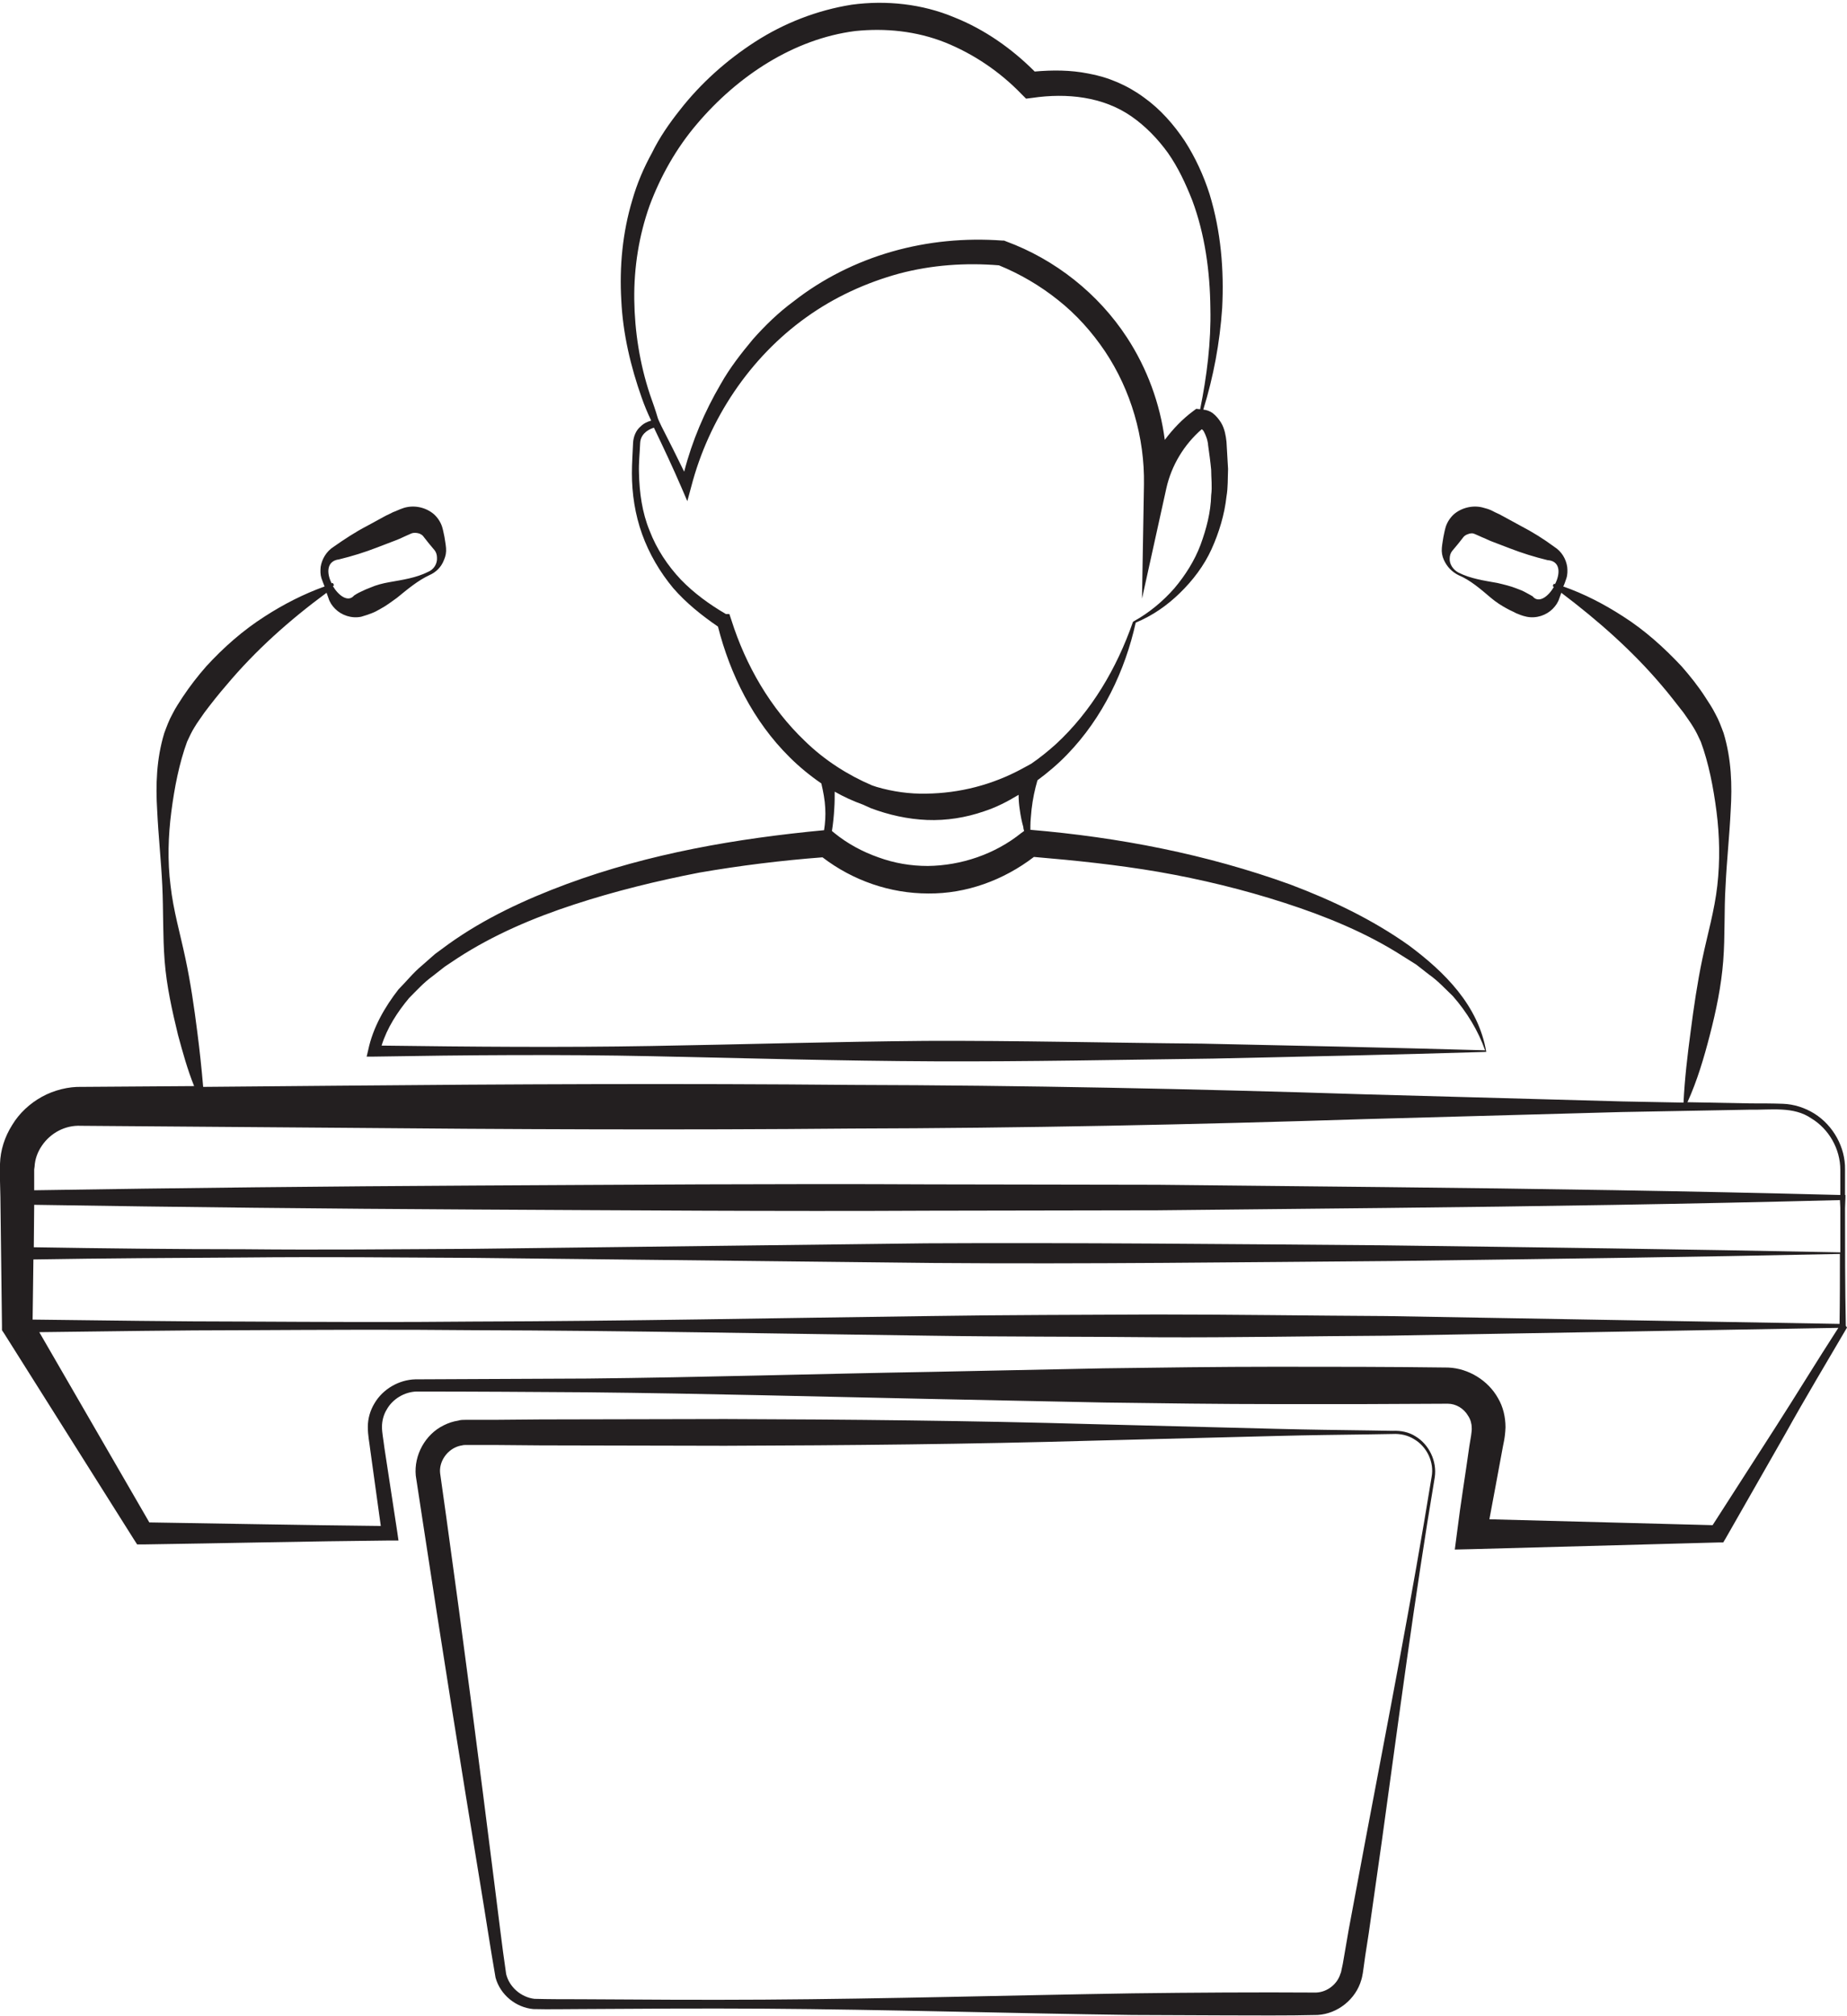
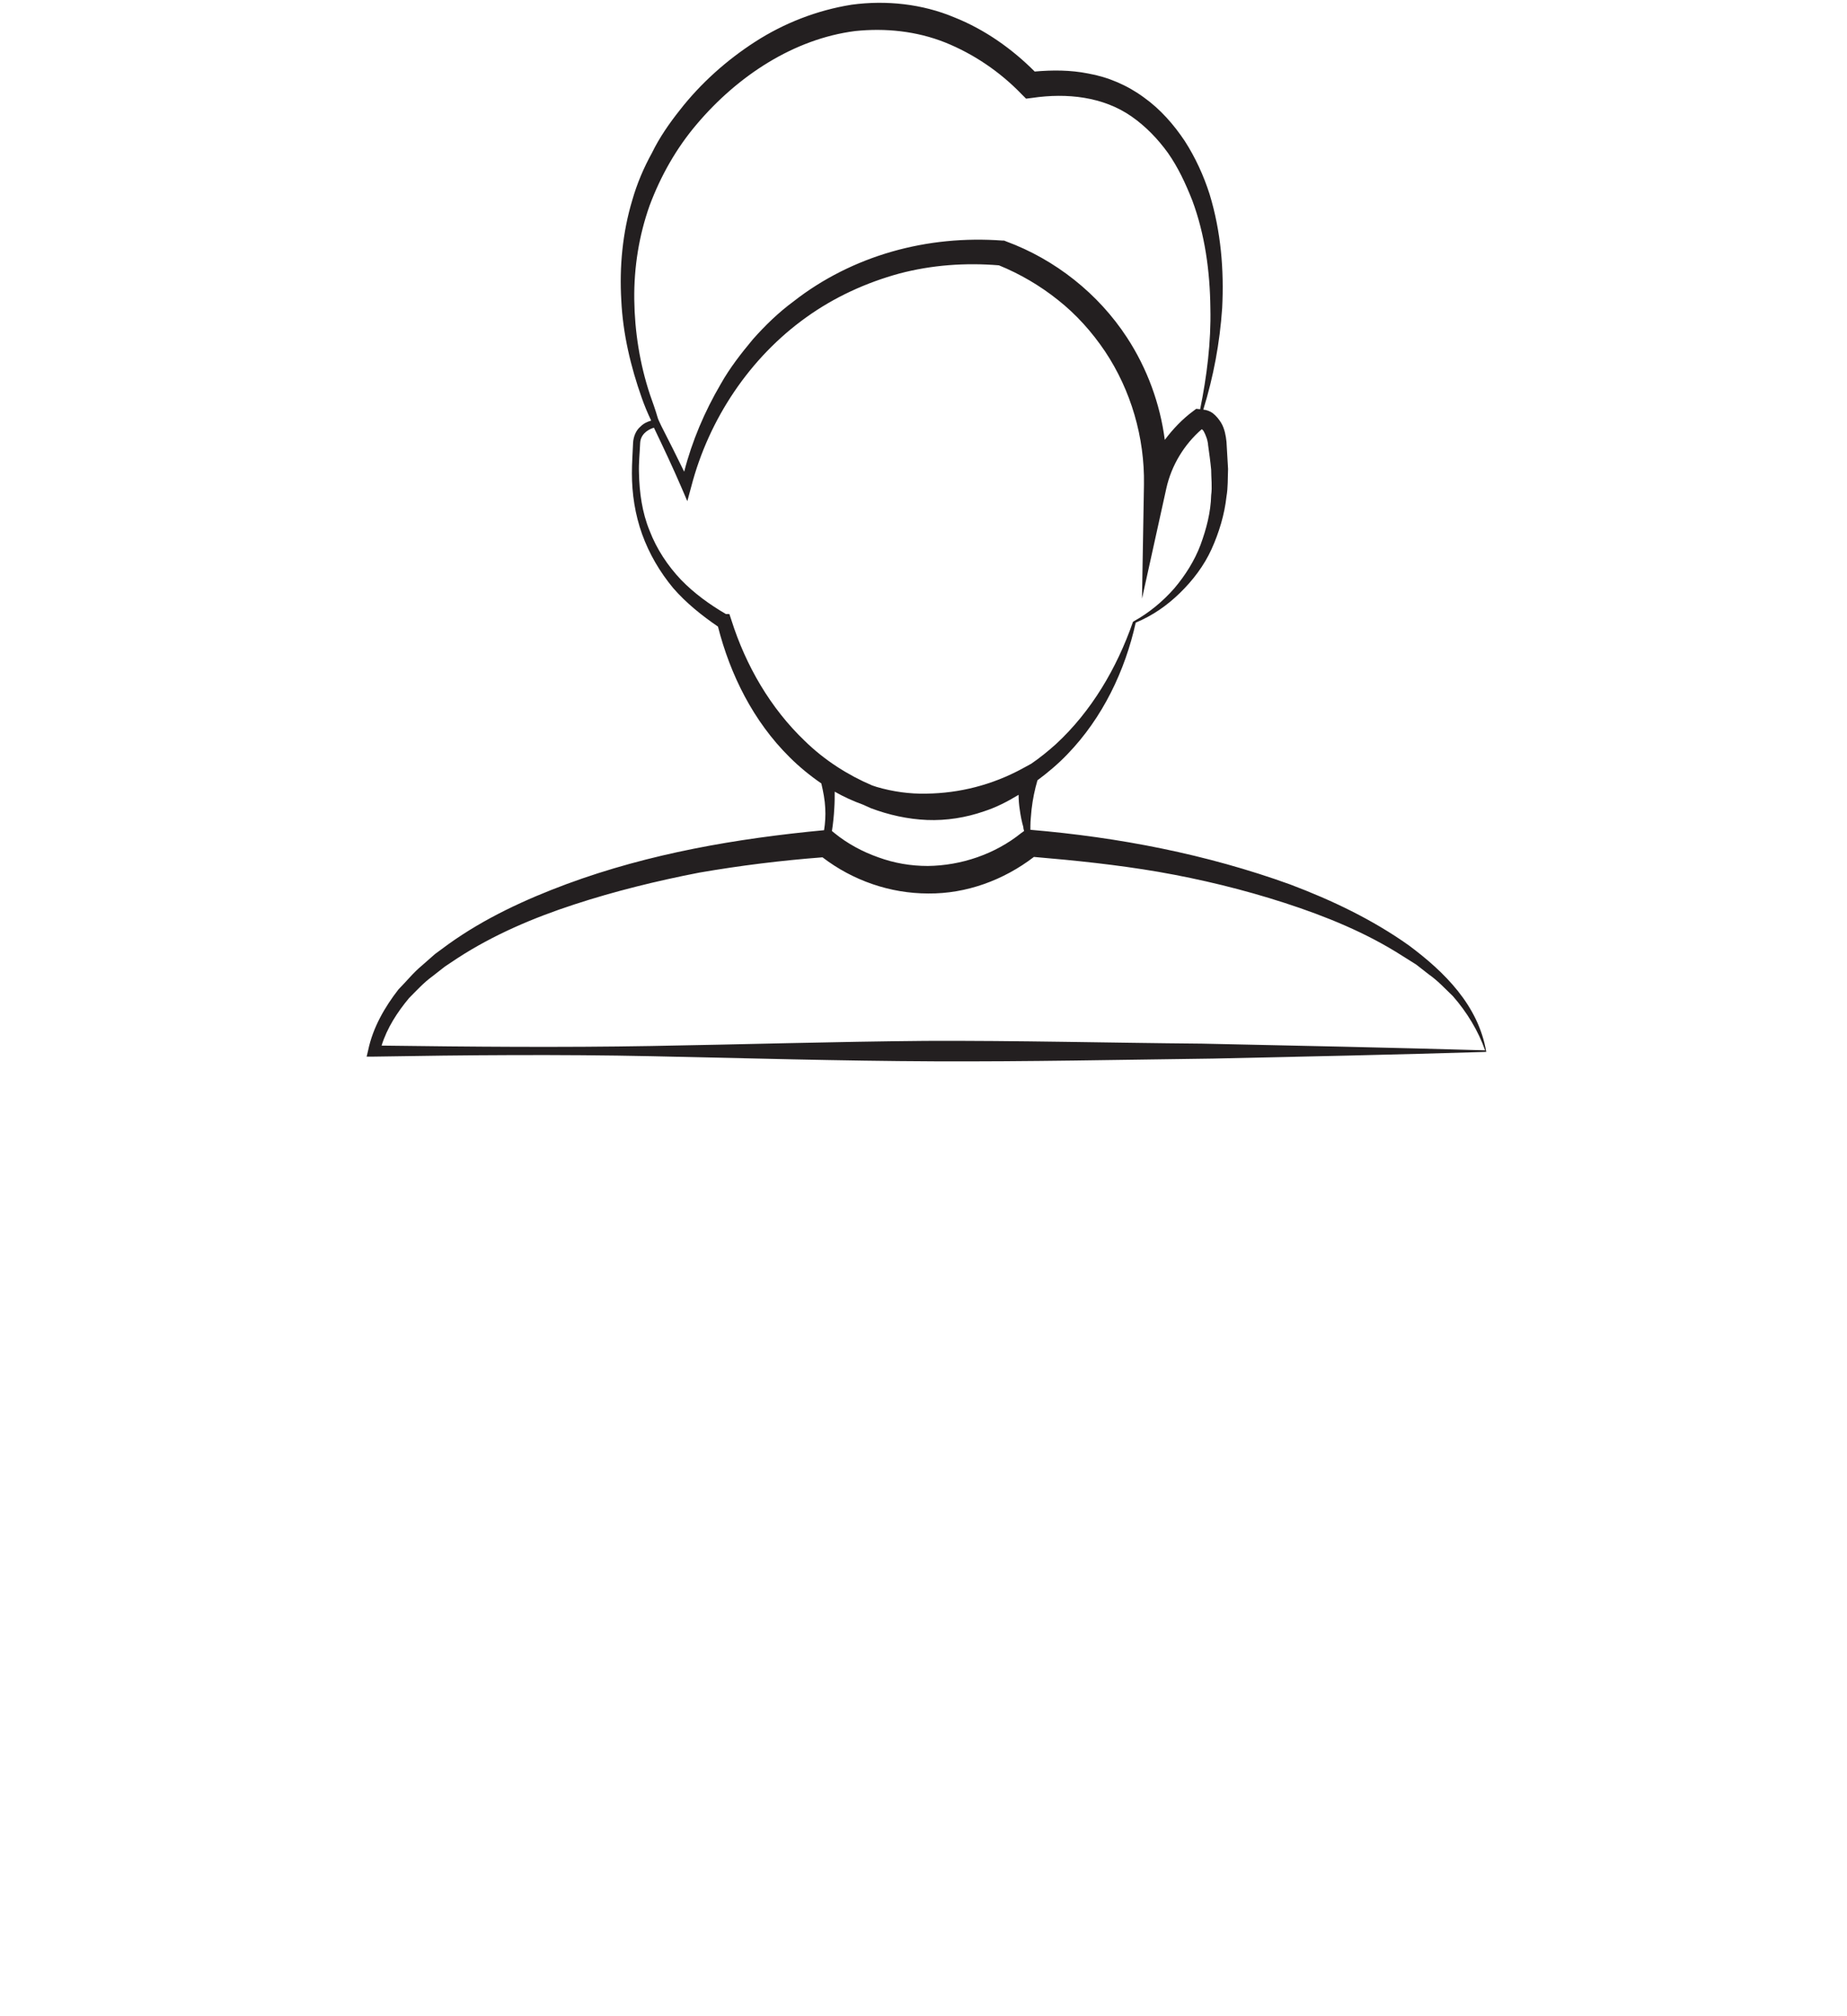
<svg xmlns="http://www.w3.org/2000/svg" height="512.8" preserveAspectRatio="xMidYMid meet" version="1.0" viewBox="21.3 -0.7 470.0 512.8" width="470.0" zoomAndPan="magnify">
  <g fill="#231f20" id="change1_1">
-     <path d="M381.5,364.7c-1.7-1.1-3.8-1.5-5.8-1.4l-5.9-0.1c-7.8-0.1-15.6-0.2-23.4-0.4l-46.9-1.2 c-31.2-0.9-62.5-1.2-93.7-1.3l-46.9,0.1l-11.7,0.1l-5.9,0l-1.5,0c-0.6,0-1.3,0-1.9,0.2c-1.3,0.2-2.5,0.6-3.7,1.2 c-4.7,2.3-7.6,7.6-7.1,12.8l1.8,11.8c4.7,30.9,9.6,61.7,14.7,92.6c1.3,7.8,2.4,15.3,3.8,23.3c1.2,4.4,5.2,7.6,9.6,8 c4.2,0.1,7.9,0,11.8,0c15.6-0.1,31.2-0.2,46.9-0.1c31.2,0.2,62.5,1.2,93.7,1.6L333,512c7.9,0,15.4,0.1,23.6-0.1 c5.1-0.3,9.7-4,11.1-8.9c0.2-0.6,0.3-1.3,0.4-1.8l0.2-1.4l0.4-2.9l0.9-5.8l3.3-23.2c4.3-31,8.3-61.9,13.5-92.8 C387,371.1,385,366.8,381.5,364.7z M385.6,375c-5,30.8-11,61.5-16.8,92.2l-4.3,23l-1,5.8l-0.5,2.9l-0.3,1.4 c-0.1,0.4-0.1,0.7-0.3,1.1c-0.8,2.7-3.4,4.7-6.2,4.8c-15.2-0.1-31.1,0-46.7,0.2c-31.2,0.5-62.5,1.4-93.7,1.6 c-15.6,0.1-31.2,0-46.9-0.1c-3.8,0-7.9,0-11.6-0.1c-3.4-0.4-6.4-3-7.2-6.3c-1.1-7.4-2-15.4-3-23.1c-3.9-31-7.9-62-12.2-92.9 l-1.6-11.4c-0.3-2.6,1.3-5.3,3.7-6.5c0.6-0.3,1.2-0.5,1.9-0.6c0.3-0.1,0.7-0.1,1-0.1l1.4,0l5.9,0l11.7,0.1l46.9,0.1 c31.2-0.1,62.5-0.4,93.7-1.3l46.9-1.2c7.8-0.2,15.6-0.3,23.4-0.4l5.9-0.1c1.9-0.1,3.8,0.3,5.4,1.3 C384.4,367.3,386.3,371.3,385.6,375z" />
-     <path d="M491,336.6c-0.2-10-0.2-19.9-0.2-29.9l0.1-2.8l0-0.6l-0.1,0c0-2.2,0-4.4,0-6.5c0.1-5.6-3-11.2-7.8-14.2 c-2.4-1.5-5.2-2.4-8-2.5c-2.8-0.1-5.5-0.1-8.2-0.1l-16.1-0.3c2.5-5.5,4.2-11.3,5.7-17.1c1.6-6.2,2.9-12.4,3.4-18.8 c0.5-6.4,0.2-12.8,0.6-19.2c0.3-6.4,1-12.7,1.3-19.1c0.4-6.4,0.2-13.1-1.8-19.7c-0.6-1.6-1.2-3.3-2.1-4.9c-0.8-1.6-1.7-2.9-2.6-4.3 c-1.8-2.8-3.9-5.4-6-7.8c-4.5-4.8-9.4-9.2-14.9-12.7c-4.8-3.1-9.8-5.7-15.2-7.6c0.3-0.6,0.5-1.2,0.8-2.1c0.3-0.9,0.3-2,0.2-2.9 c-0.3-2-1.4-3.9-3.3-5.1c-2.7-2-5.6-3.8-8.5-5.3l-4.4-2.4c-0.7-0.4-1.5-0.8-2.2-1.1c-0.8-0.4-1.2-0.7-2.8-1.1 c-2.6-0.8-5.6-0.1-7.6,1.6c-1,0.9-1.7,2-2.1,3.2c-0.3,1-0.4,1.7-0.6,2.6c-0.1,0.8-0.3,1.6-0.4,2.8c-0.1,1.1,0.1,2.1,0.5,3 c0.8,1.8,2.1,3.1,3.7,3.9c3.1,1.3,5.7,3.6,8.3,5.8c1.3,1.1,2.7,2,4.2,2.8c0.7,0.4,1.5,0.7,2.2,1.1c0.8,0.3,1.3,0.6,2.7,0.9 c2.5,0.5,5-0.4,6.6-2c0.8-0.8,1.4-1.7,1.7-2.7l0.5-1.4c9.4,7.1,18.1,14.8,25.4,23.4c2,2.3,3.8,4.7,5.7,7.1c0.8,1.2,1.8,2.5,2.5,3.7 c0.7,1.1,1.3,2.4,1.9,3.7c2,5.4,3.2,11.6,4,17.8c0.8,6.2,0.9,12.6,0.2,18.8c-0.7,6.3-2.5,12.4-3.8,18.6c-1.3,6.2-2.2,12.4-3,18.6 c-0.8,6-1.5,11.9-1.8,18l-15.6-0.3l-65.3-1.8c-43.6-1.4-87.1-2.3-130.7-2.4c-43.6-0.4-87.1-0.2-130.7,0.2l-34.4,0.3 c-0.4-4.7-0.9-9.4-1.5-14c-0.8-6.3-1.7-12.5-3-18.6c-1.3-6.2-3.1-12.3-3.8-18.6c-0.8-6.3-0.6-12.6,0.2-18.8c0.8-6.2,2-12.3,4-17.8 c0.6-1.3,1.2-2.6,1.9-3.7c0.7-1.2,1.7-2.5,2.5-3.7c1.8-2.4,3.7-4.8,5.7-7.1c7.3-8.7,15.9-16.4,25.4-23.4l0.5,1.4 c0.3,1,0.9,1.9,1.7,2.7c1.6,1.6,4.1,2.5,6.6,2c1.4-0.4,1.9-0.6,2.7-0.9c0.8-0.3,1.5-0.7,2.2-1.1c1.5-0.8,2.8-1.8,4.2-2.8 c2.7-2.2,5.3-4.4,8.3-5.8c1.6-0.7,3-2,3.7-3.9c0.4-0.9,0.6-1.9,0.5-3c-0.1-1.2-0.3-2-0.4-2.8c-0.2-0.9-0.3-1.6-0.6-2.6 c-0.4-1.2-1.1-2.3-2.1-3.2c-2-1.7-4.9-2.4-7.6-1.6c-1.5,0.5-1.9,0.8-2.8,1.1c-0.7,0.4-1.5,0.7-2.2,1.1l-4.4,2.4 c-2.9,1.5-5.8,3.4-8.5,5.3c-1.9,1.2-3,3.2-3.3,5.1c-0.1,1-0.1,2,0.2,2.9c0.3,0.8,0.5,1.4,0.8,2.1c-5.3,1.9-10.4,4.5-15.2,7.6 c-5.5,3.5-10.5,7.9-14.9,12.7c-2.2,2.5-4.2,5.1-6,7.8c-0.9,1.4-1.8,2.7-2.6,4.3c-0.9,1.6-1.5,3.3-2.1,4.9c-2,6.6-2.2,13.2-1.8,19.7 c0.3,6.4,1,12.8,1.3,19.1c0.3,6.4,0.1,12.8,0.6,19.2c0.5,6.4,1.9,12.6,3.4,18.8c1.2,4.4,2.4,8.8,4.1,13l-28.6,0.2 c-3.3-0.1-7,0.8-10.1,2.5c-3.1,1.7-5.8,4.2-7.6,7.2c-1.9,3-3,6.4-3.1,9.9l0,1.3l0,1l0,2l0.1,4.1l0.4,32.7l0,1.2l0.6,0.9l32.9,52.2 l0.9,1.4l1.6,0c20.9-0.3,41.8-0.8,62.7-1l2.2,0l-0.3-2.1l-3.3-21.6c-0.2-1.8-0.6-3.7-0.6-5.2c0-1.5,0.4-3.1,1.2-4.4 c1.5-2.7,4.5-4.5,7.6-4.6c14.5,0,29.1,0.1,43.7,0.2c29.2,0.3,58.4,1.1,87.5,1.7l43.8,0.9c14.6,0.2,29.2,0.4,43.8,0.4l21.9,0 l21.7-0.1c2.1,0,4.1,1.2,5.2,3.1c0.6,0.9,0.9,2,0.9,3c0.1,0.8-0.3,2.9-0.6,4.7c-1,7.2-2.2,14.4-3.1,21.7l-0.6,4.6l4.4-0.1l62.6-1.7 l1.3,0l0.6-1l15.3-26.8c5-9,10.3-17.8,15.5-26.7l0.1-0.2L491,336.6z M417,147.9c-0.1,0-0.2-0.1-0.3-0.1l-0.3,0.6 c0.1,0.1,0.2,0.1,0.3,0.2c-1.4,2.5-3.9,4.3-5.4,2.4c-0.2-0.1-1.2-0.7-1.8-1c-0.7-0.4-1.5-0.7-2.3-1c-1.5-0.6-3.2-1-4.9-1.4 c-3.4-0.6-6.8-1.1-9.8-2.6c-1.4-0.7-2.4-2.2-2.3-3.6c0-0.7,0.2-1.4,0.6-1.9l1.5-1.8l1.5-1.9c0.3-0.3,0.7-0.5,1-0.6 c0.7-0.3,1.3-0.3,1.9,0l1.8,0.8c0.8,0.3,1.5,0.7,2.3,1l4.7,1.8c3.1,1.2,6.3,2.2,9.6,3C418.4,142,418.4,145.2,417,147.9z M107.6,141.6c3.3-0.8,6.5-1.8,9.6-3l4.7-1.8c0.8-0.3,1.5-0.6,2.3-1l1.8-0.8c0.5-0.2,1.2-0.2,1.9,0c0.3,0.1,0.7,0.3,1,0.6l1.5,1.9 l1.5,1.8c0.4,0.5,0.6,1.2,0.6,1.9c0.1,1.5-0.8,3-2.3,3.6c-3,1.5-6.4,2-9.8,2.6c-1.7,0.3-3.3,0.7-4.9,1.4c-0.8,0.3-1.5,0.6-2.3,1 c-0.7,0.3-1.7,0.9-1.8,1c-1.5,1.8-3.9,0.1-5.4-2.4c0.1-0.1,0.2-0.1,0.3-0.2l-0.3-0.6c-0.1,0-0.2,0.1-0.3,0.1 C104.4,145.2,104.3,142,107.6,141.6z M473.1,362.4l-16,24.9l-56.8-1.5c1.1-5.7,2.1-11.4,3.2-17.2c0.3-1.9,0.8-3.3,0.9-6.2 c0-2.6-0.6-5.2-1.9-7.4c-2.5-4.5-7.5-7.6-12.7-7.8c-14.9-0.2-29.3-0.2-43.9-0.2c-14.6,0-29.2,0.2-43.8,0.4l-43.8,0.9 c-29.2,0.5-58.4,1.4-87.5,1.7l-43.8,0.2c-4.2,0.1-8.3,2.5-10.4,6.1c-1.1,1.8-1.7,3.9-1.7,6c0,2.2,0.4,3.9,0.6,5.7l2.7,19.5 c-19.6-0.2-39.3-0.6-58.9-0.9l-28-48.4c17.5-0.2,35-0.5,52.5-0.5c19.4-0.1,38.7-0.2,58.1,0c38.7,0.1,77.4,0.9,116.1,1.4 c19.4,0.3,38.7,0.2,58.1,0.4c19.4,0.1,38.7-0.3,58.1-0.4l114.9-2C483.6,345.6,478.5,354,473.1,362.4z M489.4,336.1l-115.4-2 c-19.4-0.1-38.7-0.4-58.1-0.4c-19.4,0.1-38.7,0.1-58.1,0.4c-38.7,0.5-77.4,1.3-116.1,1.4c-19.4,0.2-38.7,0.1-58.1,0 c-18,0-36-0.3-54-0.5l0.2-15.3c18-0.3,36-0.4,53.9-0.5c19.4-0.2,38.8,0,58.2,0.1l117,1.3c39,0.3,77.8-0.2,116.5-0.5 c38.3-0.5,76.5-1,114.1-1.8C489.5,324.3,489.5,330.2,489.4,336.1z M489.6,317.9c-39.4-0.8-78.2-1.3-116.9-1.8 c-38.7-0.3-77.4-0.7-115.8-0.5L141.5,317c-19.3,0.1-38.6,0.3-57.9,0.1c-17.9,0-35.8-0.2-53.7-0.5l0.1-10.8 c37.2,0.6,74.5,1,111.7,1.2c38.7,0.2,77.4,0.5,116.1,0.3l58.1-0.1l58.1-0.6c38.5-0.4,77-1,115.5-2l0.1,2 C489.6,310.4,489.6,314.2,489.6,317.9z M489.6,303.3c-38.5-1-77.1-1.6-115.6-2l-58.1-0.6l-58.1-0.1c-38.7-0.2-77.4,0.1-116.1,0.3 c-37.2,0.2-74.4,0.6-111.7,1.2l0-2.3l0-2l0-1l0.1-0.7c0.1-2,0.8-3.8,1.9-5.4c2.2-3.2,5.9-5.2,9.9-5l65.3,0.5 c43.6,0.4,87.1,0.6,130.7,0.2c43.6-0.1,87.1-1,130.7-2.4l65.3-1.8l32.7-0.6c5.4,0.1,11.1-0.9,15.6,2.2c4.5,2.7,7.4,7.8,7.4,13.1 C489.6,299,489.6,301.1,489.6,303.3z" />
    <path d="M128.7,244.9c-2.2,1.8-4,4.1-6,6.1c-3.5,4.5-6.5,9.7-7.7,15.4l-0.4,1.7l1.7,0c23.7-0.4,47.2-0.6,71-0.1 c23.8,0.5,47.8,1.2,71.7,1.3c23.9,0.1,47.4-0.4,71-0.7c23.4-0.5,46.7-1,69.5-1.7c-2-11.9-10.7-20.4-19.7-27.1 c-9.3-6.6-19.6-11.5-30.2-15.5c-21.3-7.7-43.6-12-66.1-13.9c0-0.3,0-0.7,0-1c0-1.4,0.2-2.8,0.3-4.2c0.3-2.6,0.8-5,1.5-7.4 c2.7-2,5.3-4.2,7.6-6.6c9-9.3,14.7-21.3,17.4-33.5c4.3-1.8,7.9-4.3,11.2-7.5c3.3-3.2,6.2-7,8.1-11.2c1.9-4.2,3.3-8.8,3.8-13.4 c0.4-2.3,0.3-4.6,0.4-7c-0.1-2.3-0.3-4.6-0.4-6.9c-0.1-0.9-0.2-1.6-0.4-2.4c-0.2-0.8-0.5-1.7-1-2.5c-0.5-0.8-1.2-1.7-2.1-2.4 c-0.7-0.5-1.5-0.8-2.4-0.9c2.6-8.4,4.2-17,4.8-25.8c0.5-9.7-0.3-19.5-3.2-29c-1.5-4.7-3.6-9.3-6.3-13.5c-2.8-4.2-6.2-8.1-10.4-11.1 c-4.2-3.1-9.1-5.2-14.2-6.1c-4.5-0.9-9.1-0.9-13.6-0.5c-5.8-5.8-12.7-10.7-20.5-13.8C256,0.3,246.8-0.7,238,0.5 c-8.8,1.4-17.2,4.7-24.5,9.4c-7.3,4.7-13.9,10.6-19.2,17.4c-2.7,3.4-5.2,7-7.1,10.9c-2.1,3.8-3.8,7.8-5,12 c-2.5,8.3-3.3,17-2.8,25.5c0.4,8.5,2.4,16.9,5.2,24.8c0.7,2,1.5,3.9,2.4,5.8c-1,0.3-1.9,0.7-2.7,1.5c-1.2,1-1.8,2.6-1.9,4.1 c-0.1,2.6-0.3,5.2-0.3,7.8c0,5.2,0.8,10.5,2.6,15.5c1.8,5,4.5,9.6,7.9,13.7c3.3,3.8,7.3,7,11.4,9.8c3.1,12.2,9,24.1,18.2,33.2 c2.5,2.5,5.2,4.7,8.1,6.7c0.5,2.1,0.9,4.2,1,6.3c0.1,1.9,0,3.7-0.3,5.6c-22.2,2.1-44.4,5.9-65.5,13.7c-10.5,3.9-20.9,8.7-30.1,15.3 l-3.4,2.5L128.7,244.9z M186.7,99.7c-2.6-7.8-3.9-16.1-4-24.2c-0.1-8.2,1.2-16.3,3.9-23.9c2.8-7.5,6.8-14.6,12-20.7 C209,18.6,223.3,9.2,238.9,7.2c7.7-0.8,15.6,0,22.9,2.9c7.2,2.9,13.9,7.4,19.4,13.1l1.2,1.2l1.6-0.2c8.8-1.3,18-0.3,25.2,4.7 c3.6,2.5,6.7,5.7,9.3,9.3c2.6,3.7,4.5,7.8,6.2,12.1c3.2,8.6,4.5,18,4.6,27.4c0.2,8.6-0.9,17.3-2.6,25.7c0,0,0,0-0.1,0l-0.9-0.1 l-0.8,0.6c-2.7,2-5.1,4.5-7.2,7.3c-1.2-9.2-4.5-18.2-9.6-26c-7.3-11.2-18.3-19.9-30.8-24.5l-0.5-0.2l-0.4,0 c-9.5-0.7-19,0.2-28.1,2.8c-9.1,2.6-17.7,6.9-25.1,12.7c-3.8,2.8-7.2,6.1-10.3,9.6c-3,3.6-5.9,7.3-8.2,11.4 c-4.1,7-7.3,14.5-9.3,22.3c-1.9-3.9-3.8-7.7-5.8-11.6c-0.3-0.7-0.7-1.4-0.9-2C188.1,103.6,187.4,101.7,186.7,99.7z M226.1,187.8 c-8.7-8.3-15-19.1-18.7-30.8l-0.5-1.5l-0.9,0c-4.1-2.4-8-5.2-11.4-8.7c-3.4-3.6-6.2-7.8-8-12.5c-1.9-4.6-2.6-9.7-2.7-14.7 c-0.1-2.5,0.2-5.1,0.3-7.6c0.1-2,1.6-3.3,3.5-3.9c2.4,5,4.8,10.1,7,15.2l1.5,3.5l1-3.7c4.5-17.3,15-32.9,29.3-43.1 c7.1-5.1,15.2-8.8,23.6-11.1c8.3-2.2,16.9-2.8,25.4-2.1c5.4,2.2,10.5,5.2,15,8.8c4.7,3.7,8.7,8.2,12,13.1 c6.6,9.9,10.1,21.9,9.9,33.9l-0.5,29l6.2-28.1c1.3-5.8,4.5-11.1,9-15c0.2,0.1,0.4,0.3,0.6,0.7c0.2,0.4,0.4,0.8,0.6,1.4 c0.2,0.5,0.3,1.1,0.4,1.6l0,0.2c0.3,2.1,0.6,4.3,0.8,6.4c0,2.1,0.3,4.3,0,6.5c-0.1,4.3-1.2,8.5-2.7,12.6c-1.5,4-3.9,7.8-6.7,11.1 c-2.9,3.3-6.4,6.2-10.2,8.3l0,0l-0.3,0.2c-4.1,11.8-10.6,22.8-19.6,31.1c-2,1.8-4.1,3.5-6.3,5l-2.2,1.2c-7.7,4.2-16.1,6.3-24.5,6.4 c-4.2,0.1-8.5-0.5-12.6-1.7c-0.4-0.1-0.8-0.3-1.2-0.4C237.1,196.5,231.1,192.7,226.1,187.8z M281.9,210.7l-0.7,0.5 c-6.7,5.4-15.3,8.3-23.8,8.4c-4.3,0-8.5-0.7-12.6-2.2c-4-1.4-7.9-3.5-11.2-6.2l-0.6-0.5c0.3-1.9,0.5-3.9,0.6-5.8 c0.1-1.4,0.1-2.8,0.1-4.2c2.3,1.3,4.7,2.4,7.2,3.3c0.7,0.3,1.3,0.6,2,0.9c4.5,1.7,9.4,2.8,14.3,3c4.9,0.2,9.9-0.6,14.5-2.2 c3.1-1,6-2.5,8.8-4.2c0,1.3,0.1,2.5,0.3,3.8c0.2,1.5,0.5,3,0.9,4.4C281.7,210,281.8,210.4,281.9,210.7z M137.8,243 c9.1-5.9,19.2-10.2,29.6-13.6c10.4-3.4,21-6,31.8-8.1c10.4-1.8,20.9-3.1,31.4-3.9c7.7,5.9,17.2,9.2,26.9,9.2 c9.7,0.1,19.2-3.4,26.9-9.3c10.6,0.9,21.2,2,31.7,3.8c10.9,1.9,21.6,4.5,32.1,7.9c10.5,3.4,20.8,7.6,30,13.5l3.5,2.2l3.2,2.5 c2.3,1.6,4.1,3.6,6.1,5.5c3.6,4.1,6.5,8.9,8.2,13.8c-24.4-0.7-48.3-1.2-72-1.7c-23.5-0.2-47.2-0.8-70.4-0.7 c-23.2,0.2-46.4,0.9-69.8,1.3c-22.8,0.4-45.7,0.2-68.6-0.1c1.4-4.5,4-8.5,7-12.1c1.9-1.9,3.7-3.9,5.9-5.5l3.2-2.5L137.8,243z" />
-     <path d="M333.6,111.7C333.6,111.7,333.6,111.7,333.6,111.7c0,0.1,0,0.1,0,0.2L333.6,111.7z" />
  </g>
</svg>